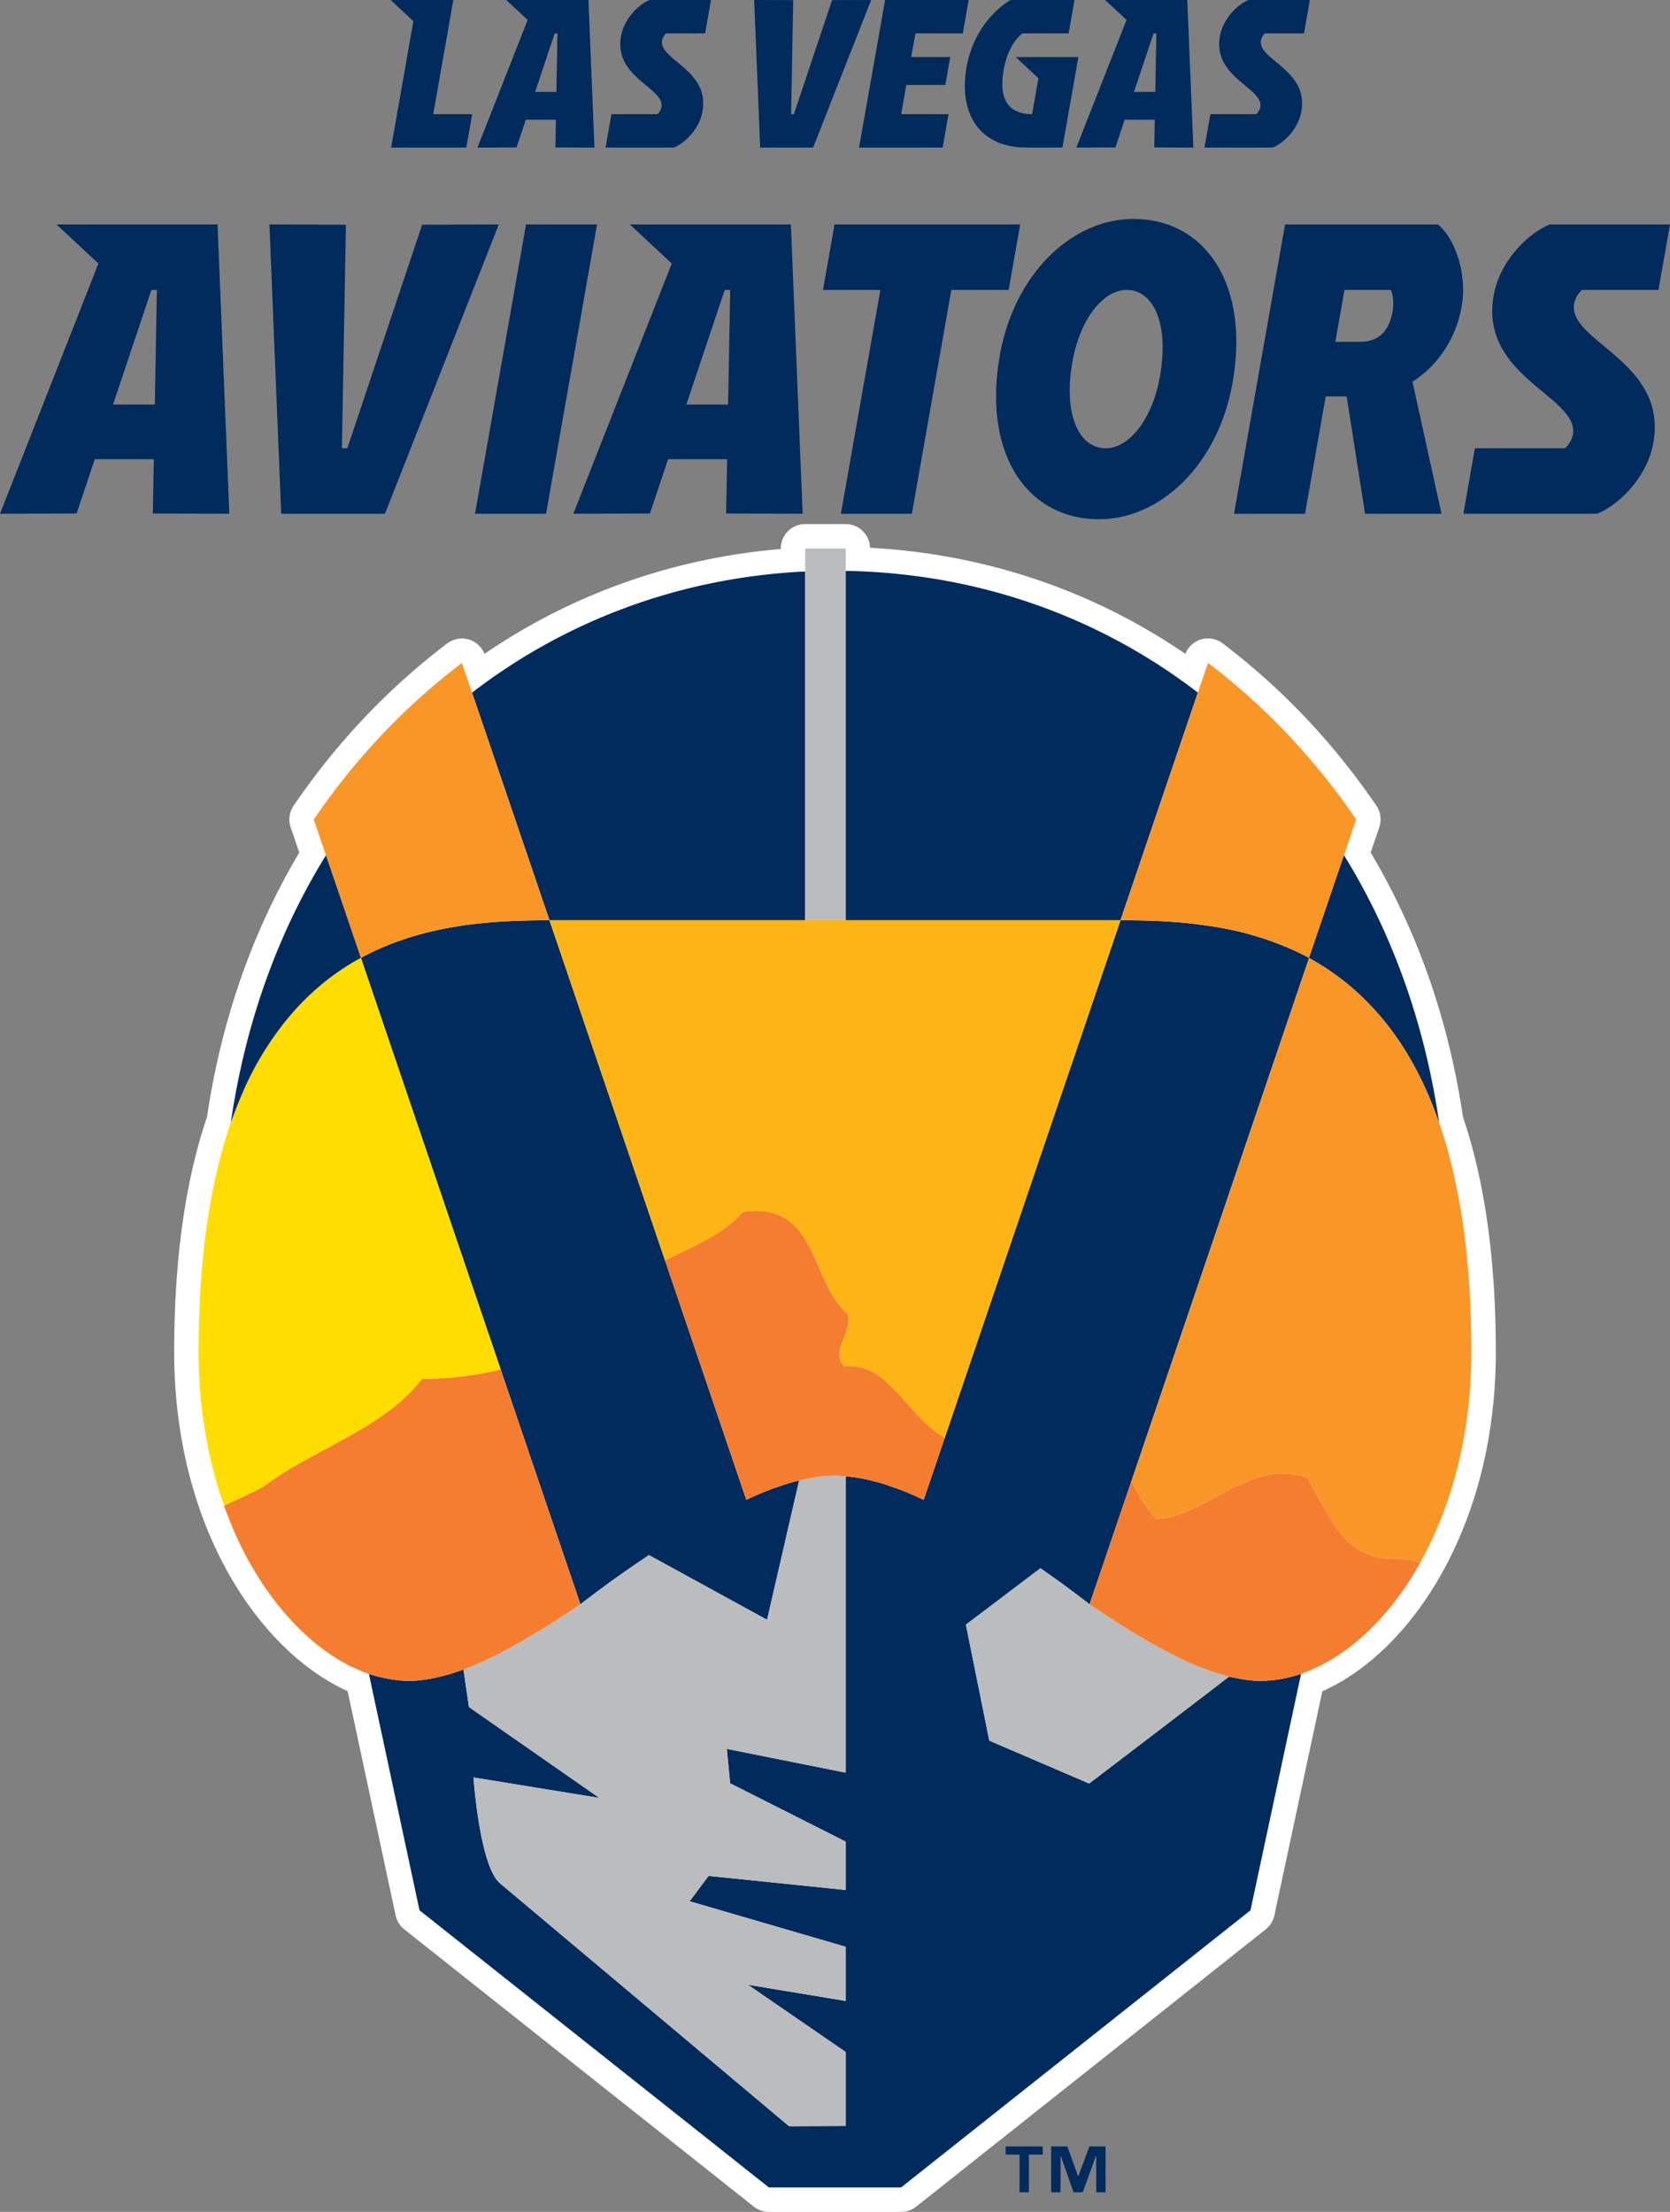
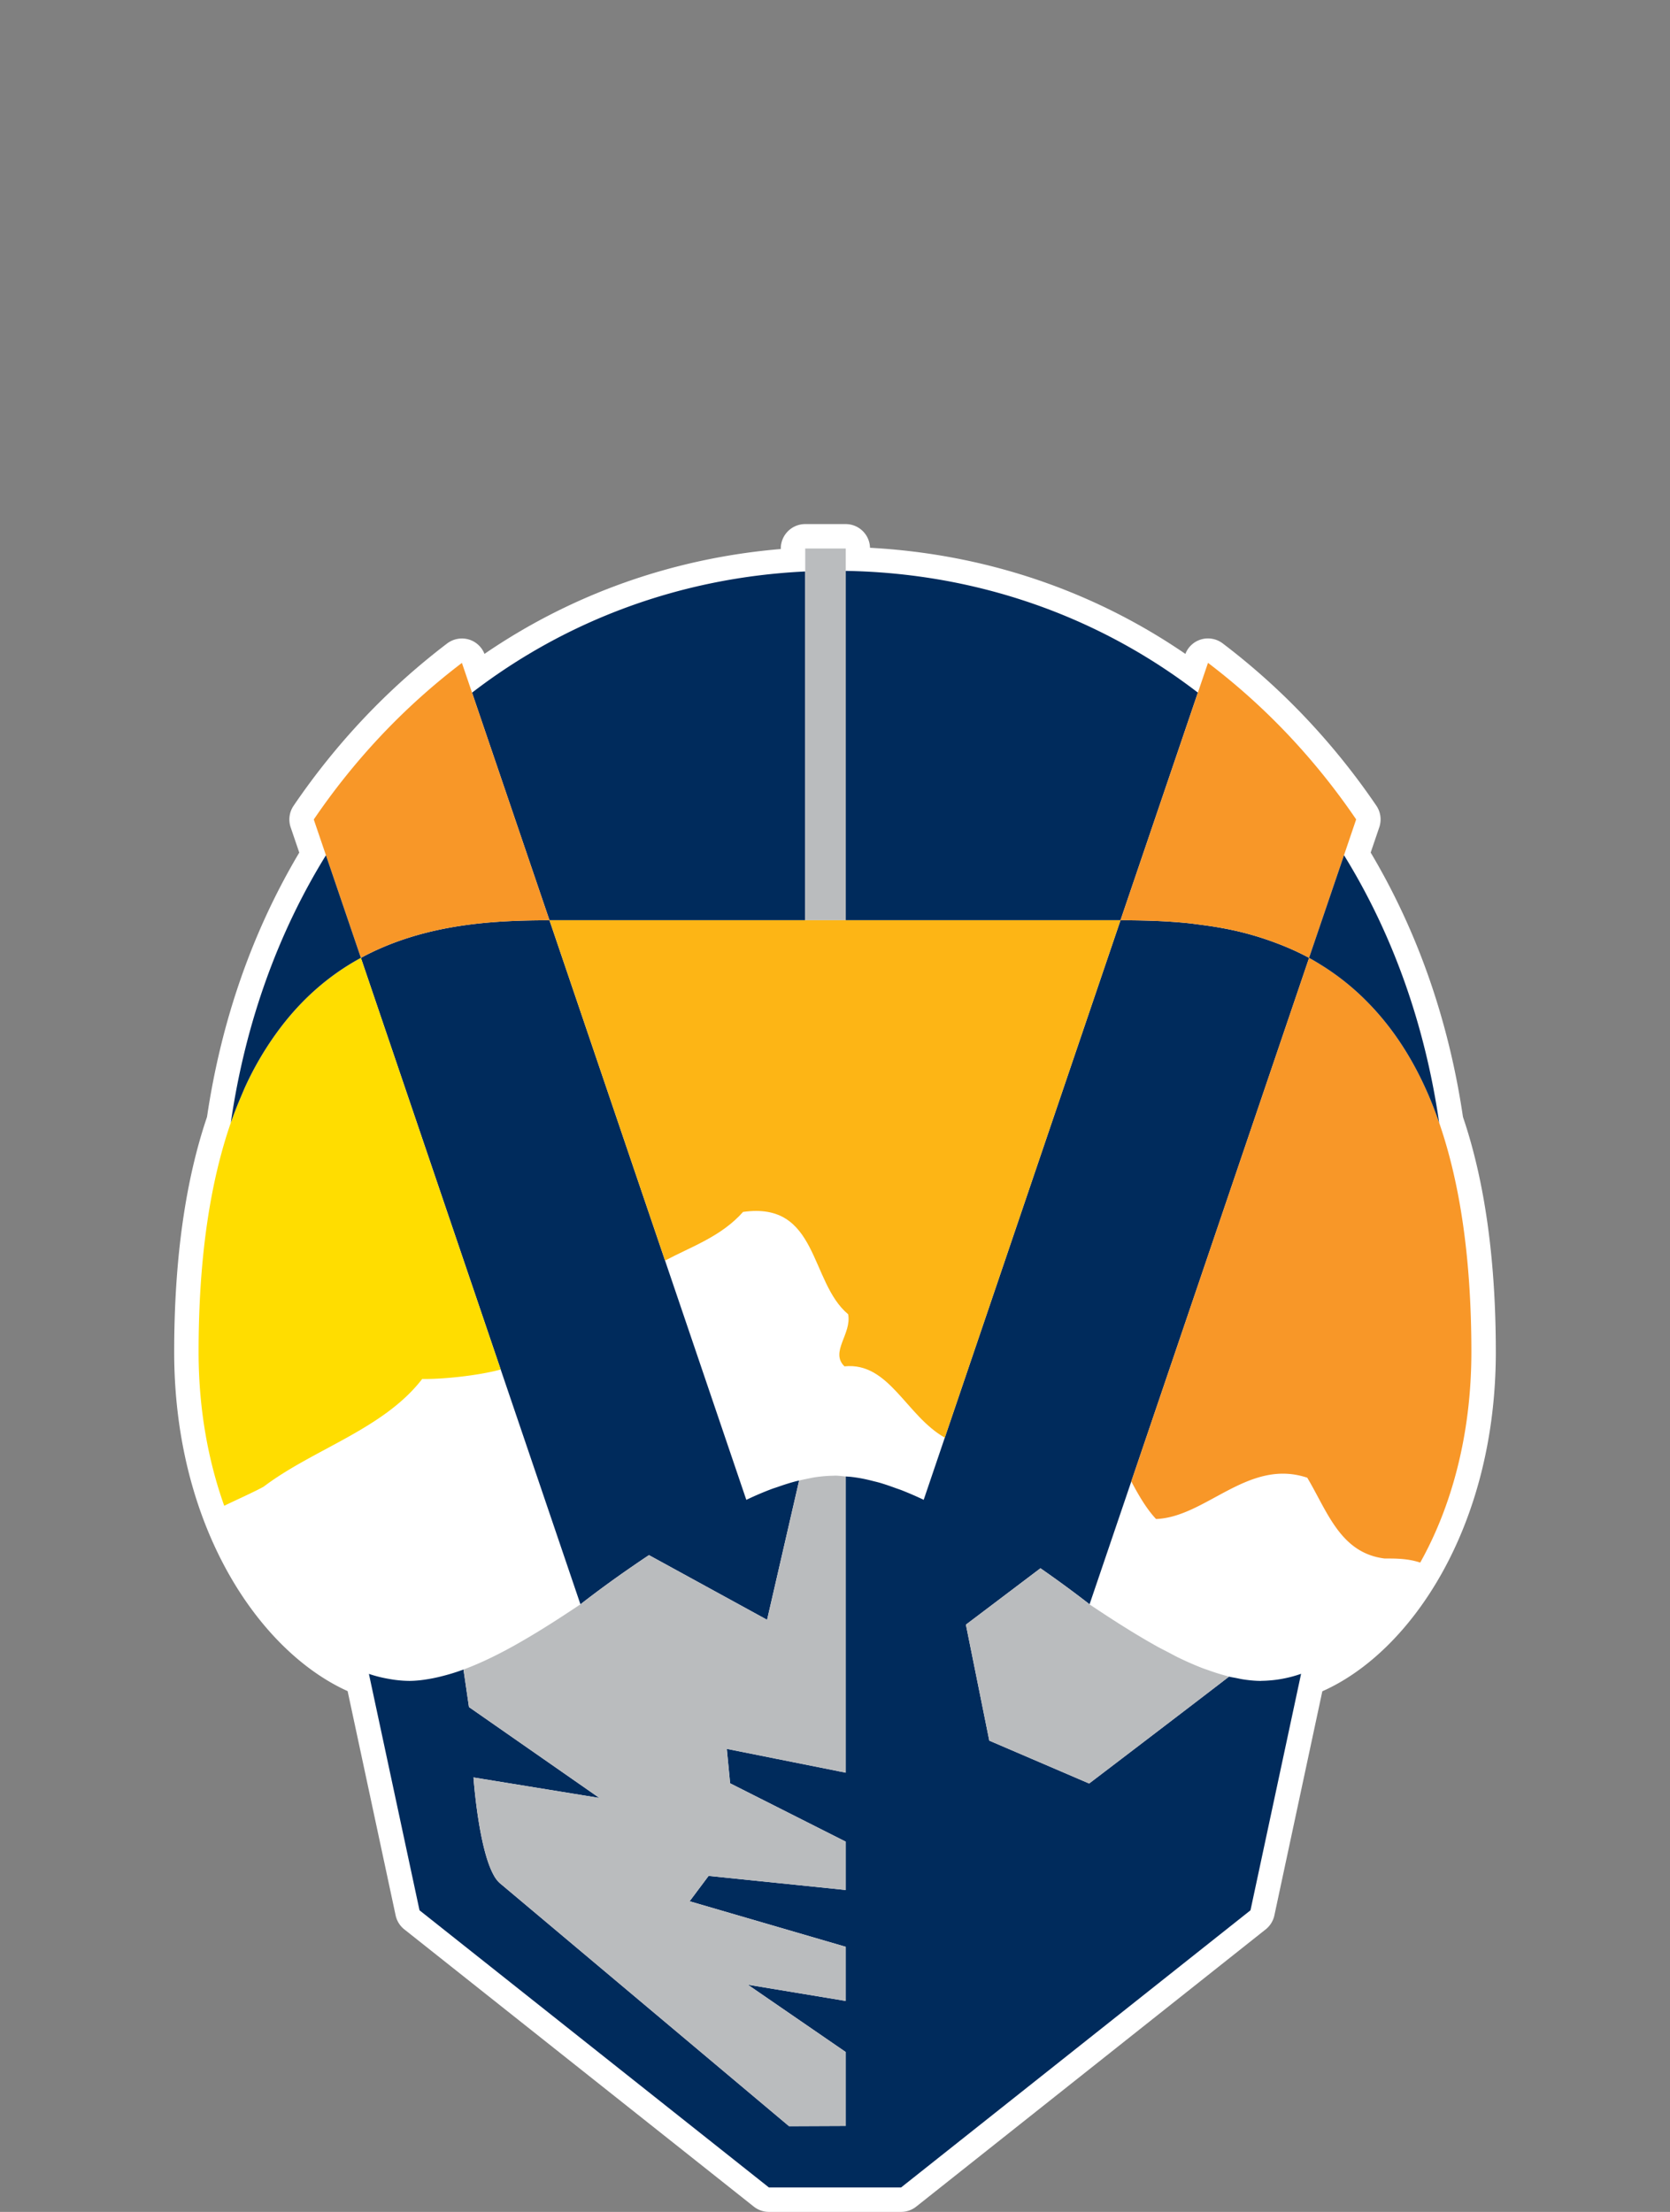
<svg xmlns="http://www.w3.org/2000/svg" viewBox="0 0 95.11 125.997">
  <rect x="0" y="0" width="95.11" height="125.997" fill="#808080" stroke="none" />
-   <path d="m61.408 123.974h-.01l-.608-1.708h-.925v2.615h.534v-2.08h.012l.732 2.08h.518l.757-2.08h.012v2.08h.535v-2.615h-.92zm-4.134-1.241h.79v2.148h.534v-2.148h.789v-.467h-2.113zm-30.22-93.468h4.044l2.905-16.481h-4.043zm24.879 0 2.247-12.749h3.265l.658-3.732h-10.574l-.657 3.732h3.266l-2.248 12.749zm-30.009 0 6.483-16.481-4.365.016-4.261 12.733h-.31l.23-12.733-4.357-.016.671 16.481zm-8.864.001-.671-16.482h-9.173l2.39 2.226-5.606 14.256 4.362-.017 1.035-3.092h3.363l-.056 3.092zm-6.623-6.221 2.186-6.529h.31l-.116 6.529zm39.276 6.221-.671-16.482h-9.172l2.39 2.226-5.608 14.256 4.362-.017 1.036-3.092h3.363l-.057 3.092zm-6.624-6.221 2.185-6.529h.312l-.119 6.529zm51.009-6.529h4.353l.66-3.732h-6.841c-1.171.467-2.845 2.021-3.202 4.044-.822 4.665 4.895 5.752 4.51 7.93a1.446 1.446 0 0 1 -.447.775h-5.132l-.657 3.732h7.618c1.172-.467 2.845-2.021 3.202-4.042.822-4.664-4.894-5.752-4.51-7.931.053-.309.263-.62.446-.776m-19.819 12.749h4.044l1.179-6.686h1.192l1.049 6.686h4.354l-1.654-7.523c1.373-.872 2.467-2.374 2.804-4.294.33-1.865-.401-3.888-1.354-4.665h-8.705zm6.291-12.749h2.644c.132.308.174.777.092 1.245-.22 1.244-.924 1.711-1.856 1.711h-1.399zm-19.628 3.731c-.987 5.599 1.547 9.33 5.651 9.33 3.497 0 6.779-3.11 7.603-7.775.988-5.597-1.547-9.329-5.65-9.329-3.495.001-6.78 3.11-7.604 7.774m9.121 1.188c-.435 2.459-1.761 4.099-3.087 4.099-1.558 0-2.421-1.968-1.9-4.919.434-2.459 1.761-4.099 3.087-4.099 1.557 0 2.42 1.967 1.9 4.919m-19.755-13.028 3.307-8.407-2.227.007-2.174 6.497h-.157l.117-6.497-2.222-.007.341 8.407zm14.99 0 2.227-.009.528-1.577h1.715l-.029 1.577 2.225.009-.345-8.407h-4.68l1.22 1.135zm4.4-6.504h.159l-.061 3.332h-1.214zm-36.281 6.495.529-1.577h1.714l-.027 1.577 2.222.009-.342-8.407h-4.679l1.218 1.135-2.86 7.272zm2.173-6.495h.159l-.061 3.332h-1.211zm-9.315 6.504h4.282l.337-1.903h-2.222l1.147-6.504h-3.57l1.295 1.205zm17.734-2.062c.419-2.379-2.497-2.935-2.3-4.045a.737.737 0 0 1 .228-.397h2.22l.336-1.903h-3.491c-.597.237-1.451 1.03-1.632 2.062-.419 2.379 2.497 2.935 2.302 4.045a.738.738 0 0 1 -.23.396h-2.618l-.335 1.904h3.887c.597-.238 1.451-1.031 1.633-2.062m34.107 0c.42-2.379-2.497-2.935-2.301-4.045a.756.756 0 0 1 .228-.397h2.223l.333-1.903h-3.488c-.598.237-1.451 1.03-1.634 2.062-.419 2.379 2.496 2.935 2.302 4.045a.745.745 0 0 1 -.23.396h-2.616l-.335 1.904h3.885c.597-.238 1.451-1.031 1.633-2.062m-20.432 2.062.336-1.903h-2.697l.293-1.665h2.223l.279-1.588h-2.222l.24-1.348h2.696l.335-1.903h-4.759l-1.483 8.407zm4.76 0h2.063l.909-5.156h-3.57l1.295 1.206-.361 2.047c-1.276 0-1.927-.77-1.621-2.509.187-1.062.63-1.775 1.085-2.093h2.617l.333-1.902h-3.647c-1.158.713-2.189 2.062-2.499 3.821-.485 2.753.843 4.586 3.396 4.586" fill="#002b5c" />
  <path d="m85.19 77.008c0-5.237-.63-9.736-1.871-13.383-.815-5.511-2.586-10.569-5.256-15.061l.49-1.44a1.389 1.389 0 0 0 -.166-1.229 40.1 40.1 0 0 0 -3.963-4.94 38.96 38.96 0 0 0 -4.787-4.304 1.39 1.39 0 0 0 -1.248-.223 1.378 1.378 0 0 0 -.879.82c-5.287-3.625-11.433-5.693-17.961-6.045a1.387 1.387 0 0 0 -1.383-1.35h-2.307a1.39 1.39 0 0 0 -1.391 1.391v.03c-6.12.516-11.892 2.558-16.875 5.974a1.389 1.389 0 0 0 -.878-.817 1.4 1.4 0 0 0 -1.249.222 39.095 39.095 0 0 0 -4.781 4.301 40.092 40.092 0 0 0 -3.964 4.944 1.39 1.39 0 0 0 -.167 1.229l.49 1.439c-2.668 4.49-4.438 9.548-5.254 15.058-1.239 3.647-1.87 8.146-1.87 13.383 0 9.924 4.815 17.037 9.878 19.324l2.734 12.776c.068.315.243.596.496.797l19.899 15.789c.247.195.55.303.865.303h7.527c.313 0 .619-.108.864-.303l19.899-15.789c.253-.201.427-.482.496-.797l2.731-12.767c5.019-2.218 9.881-9.347 9.881-19.332" fill="#fff" />
  <path d="m31.294 52.42h14.564v-19.867c-7.083.337-13.614 2.778-18.973 6.902l.146.432.026.078zm31.912 0h.608l2.317-6.818 1.916-5.639.054-.157.12-.353c-5.632-4.333-12.555-6.807-20.054-6.934v19.901zm8.608 43.329c-.328 0-.664-.033-1.005-.085-.138-.02-.279-.054-.419-.081-.132-.026-.262-.044-.396-.077-2.509 1.931-7.965 6.087-7.965 6.087v-.001.001l-2.843-1.221-2.844-1.221-.686-3.404-.646-3.203 1.387-1.048 2.86-2.163c.731.507 1.349.958 1.823 1.311.605.451.97.739.973.741l.998-2.937 11.506-33.885a15.076 15.076 0 0 0 -1.852-.837 17.457 17.457 0 0 0 -2.391-.718 21.502 21.502 0 0 0 -1.86-.321c-.306-.041-.613-.084-.912-.112-1.347-.131-2.615-.15-3.727-.153l-3.949 11.628-7.26 21.384v-.001.001l-.009-.005a20.213 20.213 0 0 0 -1.214-.528c-.141-.056-.279-.099-.418-.15a14.61 14.61 0 0 0 -.787-.267c-.16-.048-.318-.085-.478-.125a9.916 9.916 0 0 0 -.708-.157 9.15 9.15 0 0 0 -.477-.07c-.117-.015-.232-.018-.347-.028v16.873l-6.775-1.355.189 1.96 6.586 3.325v2.753l-4.481-.462-3.33-.342-.405.541-.677.905 8.893 2.594v3.084l-5.577-.925 5.577 3.836v4.208l-3.231.014h-.001l-16.466-13.84a1.646 1.646 0 0 1 -.357-.468c-.568-1.023-.885-3.088-1.035-4.394-.079-.686-.113-1.163-.113-1.163l6.15 1.002 1.021.166-7.428-5.177-.312-2.138c-.436.162-.864.291-1.284.394l-.003.001-.008.002a8.67 8.67 0 0 1 -.878.174 6.174 6.174 0 0 1 -.926.077l-.012-.001a6.576 6.576 0 0 1 -1.086-.104l-.08-.014a7.42 7.42 0 0 1 -1.109-.281l2.882 13.467 19.899 15.788h7.528l19.899-15.788 2.882-13.472a7.058 7.058 0 0 1 -2.252.401c-.011.001-.023.004-.034.004z" fill="#002b5c" />
  <path d="m33.287 91.207a62.348 62.348 0 0 1 2.609-1.901c.337-.233.688-.473 1.064-.722v.001-.001l6.672 3.655.054.03 1.825-7.933c-.051.012-.102.021-.154.034-.35.09-.705.204-1.063.33-.119.042-.235.075-.355.121-.458.173-.919.37-1.387.591l-.042.019c-.002 0-.004.003-.006.004v-.001.001-.001.001l-11.21-33.013c-2.965.007-7.04.137-10.74 2.141l8.907 26.232 3.098 9.124.249.734.249.733v-.001z" fill="#002b5c" />
  <path d="m47.554 84.056c-.029 0-.059.005-.087.006-.333.004-.67.033-1.011.081-.167.024-.336.063-.504.096a9.093 9.093 0 0 0 -.438.097l-1.826 7.933-.054-.03-6.673-3.654v-.001a68.026 68.026 0 0 0 -3.673 2.623l-.23.179-.001.001v.001c-.067.044-.132.086-.198.131a90.221 90.221 0 0 1 -1.333.871c-.197.126-.394.249-.59.371-.387.241-.771.471-1.153.692l-.172.1c-1.103.632-2.178 1.165-3.214 1.548l.312 2.138 7.429 5.177h-.001l-1.021-.166-6.15-1.001s.034.477.112 1.162c.15 1.306.467 3.371 1.035 4.394.11.198.228.362.357.468l16.466 13.84 3.231-.014v-4.208l-5.577-3.836 5.577.925v-3.084l-8.893-2.594.677-.905.405-.541 3.33.342 4.481.461v-2.752l-6.586-3.325-.189-1.96 6.775 1.355v-16.873c-.196-.016-.395-.046-.587-.047zm11.701 5.278-2.86 2.163-1.386 1.048.646 3.203.686 3.404 2.844 1.221 2.844 1.221v.001s5.456-4.156 7.965-6.087c-.048-.012-.099-.034-.147-.046a12 12 0 0 1 -1.082-.342c-.083-.03-.163-.053-.246-.085a17.93 17.93 0 0 1 -1.379-.601l-.024-.01c-.183-.09-.37-.195-.555-.291-.226-.117-.449-.228-.677-.354l-.067-.039c-1.227-.686-2.488-1.494-3.767-2.351v-.001a60.69 60.69 0 0 0 -2.795-2.054zm-11.089-36.914v-21.175h-2.307v21.175h.541z" fill="#babcbe" />
  <path d="m15.766 91.336-.081-.105c.026.036.053.071.081.105zm8.279-12.787c1.097.025 3.157-.181 4.471-.537l-7.962-23.449v-.001c-1.76.955-3.428 2.352-4.855 4.348a17.965 17.965 0 0 0 -1.708 2.94c-.084.181-.162.373-.243.561-.21.492-.414 1-.602 1.543l.001-.007-.002.006c-1.145 3.31-1.835 7.567-1.835 13.056 0 3.269.552 6.216 1.46 8.764.74-.359 1.72-.796 2.244-1.087 2.834-2.148 6.828-3.274 9.031-6.137z" fill="#fd0" />
  <path d="m81.119 61.848c-.915-1.977-2.021-3.53-3.237-4.767-.8-.813-1.646-1.49-2.525-2.043a14.05 14.05 0 0 0 -.802-.475l-10.125 29.821c.452.867.918 1.625 1.41 2.143 2.837-.103 5.251-3.479 8.612-2.352 1.155 1.942 1.889 4.295 4.411 4.603.566 0 1.297-.013 2.021.232 1.759-3.14 2.914-7.238 2.914-12.001 0-5.49-.69-9.746-1.834-13.055l-.001-.002v.001a22.232 22.232 0 0 0 -.844-2.105z" fill="#f89728" />
  <path d="m31.294 52.42 6.583 19.385c1.506-.8 3.197-1.368 4.441-2.77 4.305-.615 3.78 3.988 5.986 5.829.21 1.127-1.05 2.148-.21 2.967 2.537-.26 3.512 2.821 5.714 4.061l6.059-17.843 3.948-11.627v-.002zm21.311 33.015v-.002l-.009-.004zm-10.094-.004-.007.002.001.002z" fill="#fdb515" />
  <path d="m68.048 39.962-1.917 5.64-2.317 6.818v.001c1.112.002 2.38.024 3.727.153.299.029.606.073.912.113.612.082 1.231.18 1.86.321.794.177 1.595.416 2.391.718.623.236 1.242.507 1.851.836l1.766-5.193.118-.347.105-.308.692-2.038a38.621 38.621 0 0 0 -3.822-4.766 37.453 37.453 0 0 0 -4.616-4.152l-.576 1.694-.12.353zm-47.494 14.601c3.699-2.003 7.775-2.133 10.741-2.141h.001l-.001-.001-4.238-12.456-.026-.078-.148-.432-.576-1.694a37.702 37.702 0 0 0 -4.612 4.149 38.694 38.694 0 0 0 -3.825 4.771l.693 2.037.224.656z" fill="#f89728" />
-   <path d="m53.807 81.893c-2.202-1.24-3.177-4.32-5.714-4.061-.84-.818.42-1.84.21-2.967-2.205-1.841-1.681-6.444-5.986-5.829-1.244 1.401-2.935 1.97-4.441 2.77l4.627 13.627.007-.002.042-.019c.467-.221.93-.417 1.387-.591.12-.046.236-.079.355-.121.358-.126.713-.239 1.063-.33.052-.013.103-.021.154-.034l.001-.001c.146-.036.292-.068.438-.097.168-.033.338-.072.504-.096a7.956 7.956 0 0 1 1.011-.081c.029 0 .059-.007.087-.007l.025.002c.192.001.391.031.587.047.116.01.23.013.347.028.158.02.317.042.477.07.234.042.47.097.708.157.159.04.317.077.478.125.26.078.523.17.787.267.14.051.278.094.418.15.401.159.806.334 1.214.528l.009.004v.001l.682-2.011zm25.056 6.885c-2.521-.307-3.255-2.66-4.411-4.603-3.362-1.128-5.775 2.249-8.612 2.352-.492-.519-.958-1.276-1.41-2.143l-1.381 4.064-.998 2.937v.002c1.279.857 2.54 1.665 3.767 2.351l.067.039c.228.126.451.237.677.354.193.101.388.208.579.301.467.227.926.425 1.379.601.083.032.163.055.246.085a12 12 0 0 0 1.082.342c.183.047.364.087.543.123.14.028.281.062.419.081.34.05.676.083 1.003.083l.035-.002a7.086 7.086 0 0 0 2.252-.401c2.509-.861 4.975-3.081 6.793-6.331l-.009-.003c-.724-.245-1.455-.232-2.021-.232zm-56.665 6.867c.364.062.726.103 1.086.104h.011c.302 0 .614-.034.927-.077.288-.039.581-.103.878-.174l.011-.003c.42-.103.848-.232 1.284-.394 1.036-.384 2.111-.916 3.214-1.548l.172-.1a43.939 43.939 0 0 0 1.743-1.063 62.965 62.965 0 0 0 1.333-.871c.066-.044.132-.086.198-.131v-.001l-4.541-13.375c-1.313.356-3.374.563-4.471.537-2.204 2.862-6.198 3.988-9.031 6.137-.524.292-1.503.728-2.244 1.087a.054.054 0 0 1 -.011.005c.064.18.136.351.204.527.051.131.1.265.152.394.154.38.316.751.487 1.11.015.031.028.063.042.094.199.415.409.815.628 1.201.011.021.024.04.035.06.204.356.415.698.633 1.028l.103.151c.208.308.421.604.641.888l.081.105c1.563 1.99 3.39 3.377 5.244 4.013.37.127.74.215 1.109.281z" fill="#f47d30" />
  <path d="m13.747 62.411c.08-.188.159-.381.243-.563a18.015 18.015 0 0 1 1.708-2.938c1.427-1.996 3.095-3.393 4.855-4.348l-1.766-5.188-.224-.656c-2.703 4.374-4.587 9.505-5.417 15.229l-.001.007c.188-.543.392-1.051.602-1.543zm60.807-7.848c.271.146.537.309.803.476a14.09 14.09 0 0 1 2.525 2.043c1.217 1.237 2.323 2.79 3.237 4.767.304.654.585 1.356.845 2.106v-.001c-.83-5.728-2.716-10.863-5.42-15.239l-.105.308-.118.347z" fill="#002b5c" />
</svg>